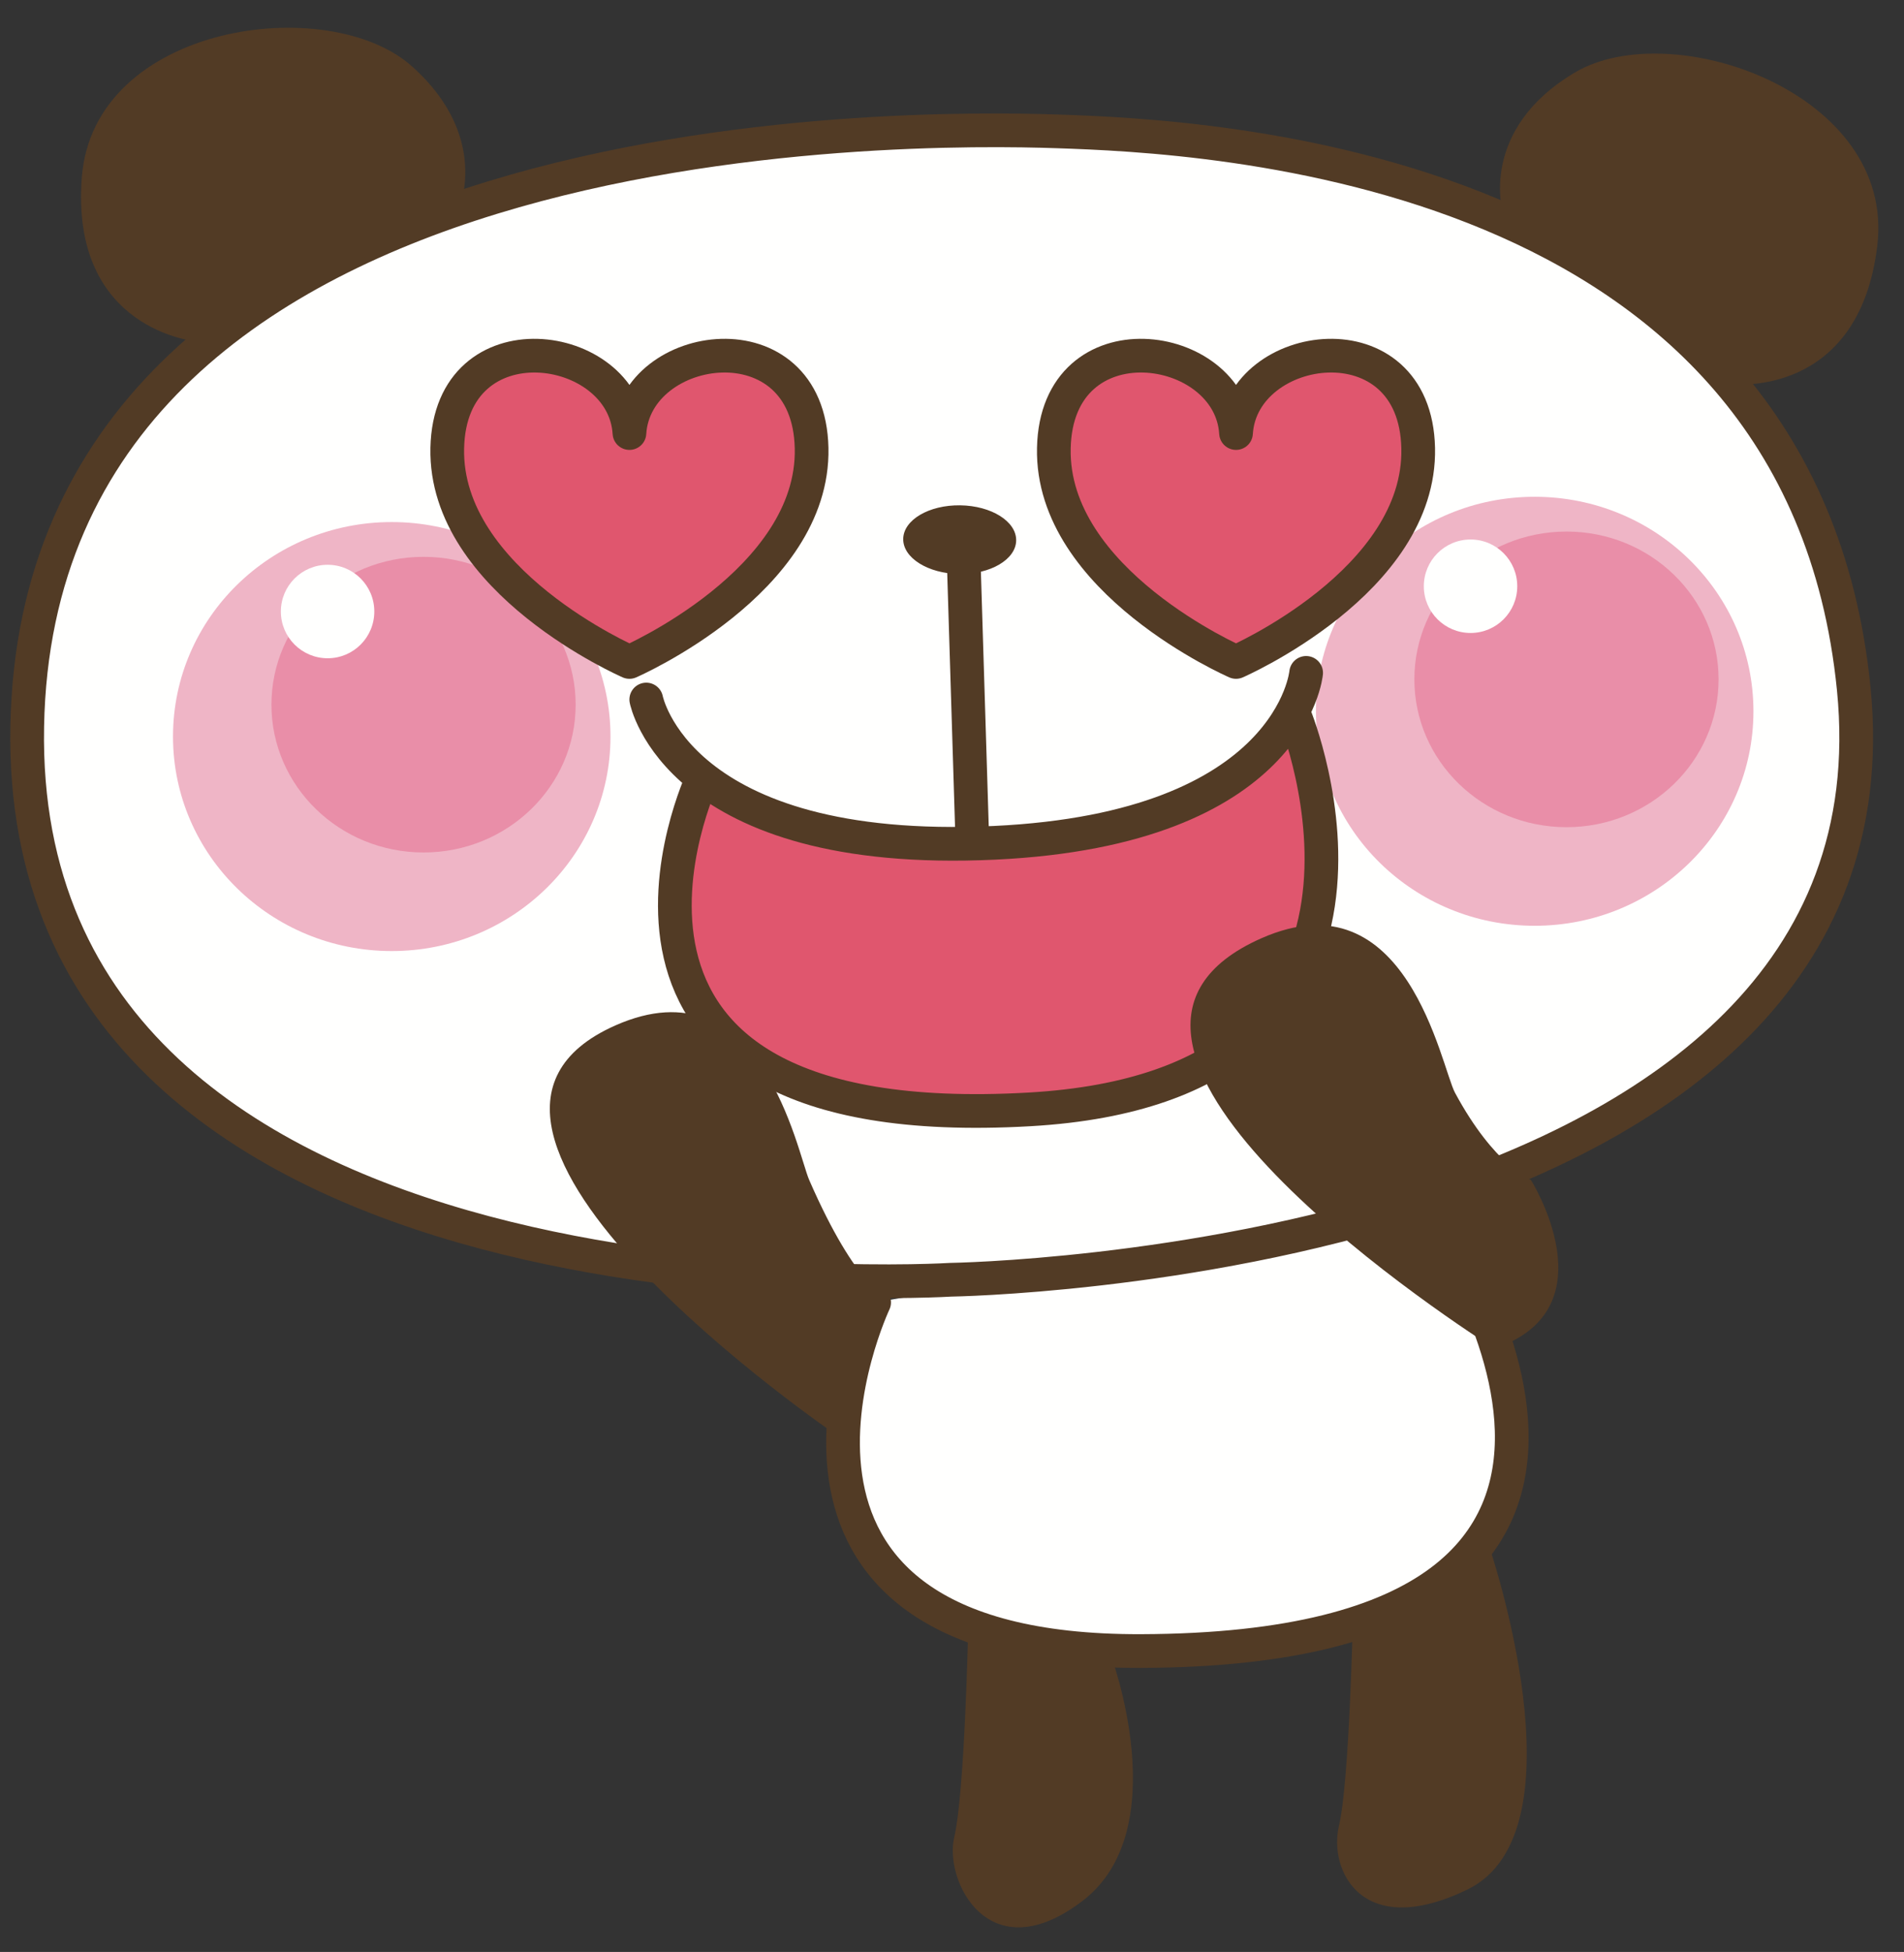
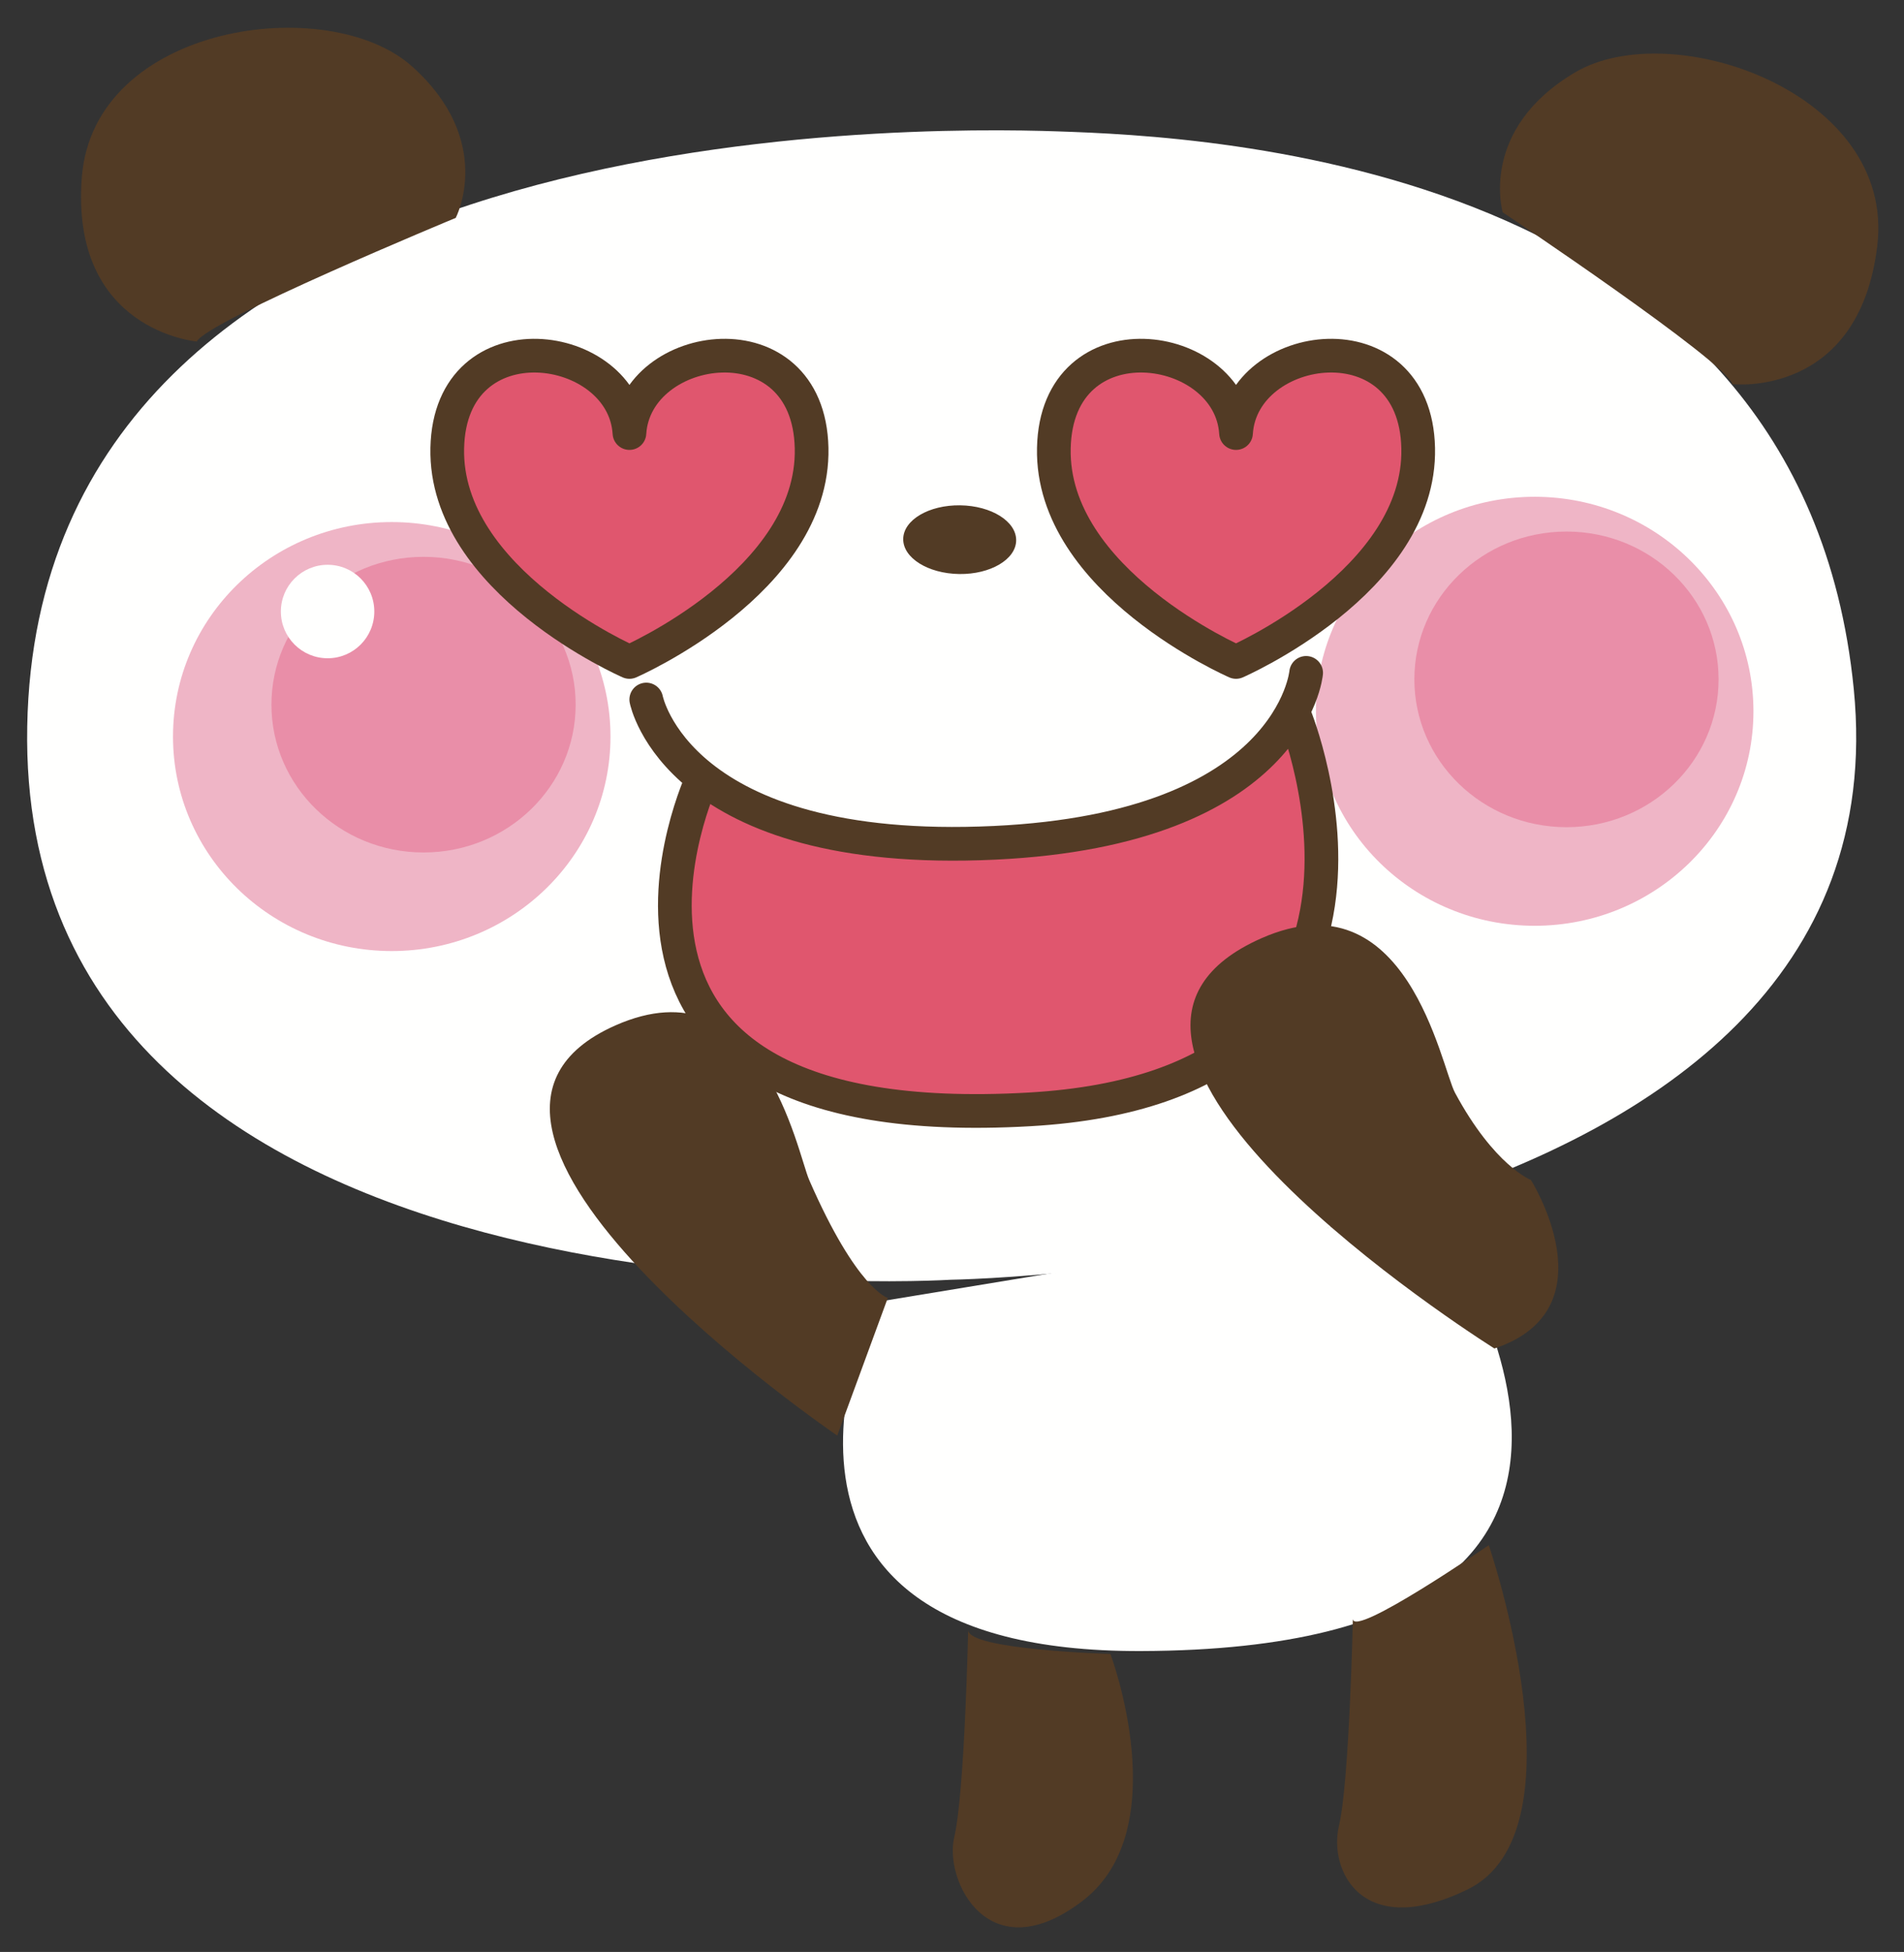
<svg xmlns="http://www.w3.org/2000/svg" version="1.1" x="0" y="0" width="565" height="579" viewBox="0, 0, 565, 579">
  <rect x="0" y="0" width="565" height="579" fill="#333333" stroke="none" />
  <g id="Layer_1">
    <path d="M282.088,379.608 C282.088,379.608 4.744,396.936 8.08,215.491 C11.369,34.03 270.869,37.506 313.799,38.967 C356.768,40.413 534.549,47.749 550.088,204.335 C567.08,375.538 282.088,379.608 282.088,379.608" fill="#FFFFFE" />
    <path d="M424.283,359.163 C424.283,359.163 517.619,489.163 338.595,489.741 C210.299,490.155 259.392,386.327 259.392,386.327" fill="#FFFFFE" />
    <path d="M181.158,218.483 C181.158,253.616 152.08,282.108 116.236,282.108 C80.369,282.108 51.338,253.616 51.338,218.483 C51.338,183.327 80.369,154.858 116.236,154.858 C152.08,154.858 181.158,183.327 181.158,218.483" fill="#EFB5C6" />
    <path d="M170.822,209.015 C170.822,233.234 150.611,252.866 125.689,252.866 C100.759,252.866 80.549,233.234 80.549,209.015 C80.549,184.804 100.759,165.171 125.689,165.171 C150.611,165.171 170.822,184.804 170.822,209.015" fill="#E98EA8" />
    <path d="M111.072,181.397 C111.072,189.053 104.885,195.257 97.228,195.257 C89.564,195.257 83.345,189.053 83.345,181.397 C83.345,173.733 89.564,167.53 97.228,167.53 C104.885,167.53 111.072,173.733 111.072,181.397" fill="#FFFFFE" />
    <path d="M520.322,210.983 C520.322,246.116 491.236,274.608 455.4,274.608 C419.533,274.608 390.502,246.116 390.502,210.983 C390.502,175.827 419.533,147.358 455.4,147.358 C491.236,147.358 520.322,175.827 520.322,210.983" fill="#EFB5C6" />
    <path d="M509.978,201.515 C509.978,225.734 489.775,245.366 464.853,245.366 C439.923,245.366 419.705,225.734 419.705,201.515 C419.705,177.304 439.923,157.671 464.853,157.671 C489.775,157.671 509.978,177.304 509.978,201.515" fill="#E98EA8" />
-     <path d="M450.236,173.897 C450.236,181.553 444.041,187.757 436.384,187.757 C428.72,187.757 422.509,181.553 422.509,173.897 C422.509,166.233 428.72,160.03 436.384,160.03 C444.041,160.03 450.236,166.233 450.236,173.897" fill="#FFFFFE" />
    <path d="M206.986,231.249 C206.986,231.249 158.236,334.999 299.486,328.124 C440.736,321.249 382.611,213.124 382.611,213.124 C382.611,213.124 316.986,284.374 206.986,231.249" fill="#E0566E" />
    <path d="M186.783,196.35 C186.783,196.35 241.689,172.475 240.838,132.928 C239.986,93.389 188.486,100.85 186.783,128.452 C185.088,100.85 133.572,93.389 132.72,132.928 C131.877,172.475 186.783,196.35 186.783,196.35" fill="#E0566E" />
    <path d="M366.783,196.35 C366.783,196.35 421.689,172.475 420.838,132.928 C419.986,93.389 368.486,100.85 366.783,128.452 C365.088,100.85 313.572,93.389 312.72,132.928 C311.877,172.475 366.783,196.35 366.783,196.35" fill="#E0566E" />
-     <path d="M285.955,165.827 L288.447,246.663 M424.283,359.163 C424.283,359.163 517.619,489.163 338.596,489.741 C210.299,490.155 259.392,386.327 259.392,386.327 M282.088,379.608 C282.088,379.608 4.744,396.936 8.08,215.491 C11.369,34.03 270.869,37.507 313.799,38.968 C356.768,40.413 534.549,47.749 550.088,204.335 C567.08,375.538 282.088,379.608 282.088,379.608 z" fill-opacity="0" stroke="#523B25" stroke-width="10" stroke-linecap="round" stroke-linejoin="round" />
    <path d="M58.408,101.296 C58.408,101.296 20.783,98.163 24.275,52.616 C27.791,7.062 97.478,-2.524 122.306,19.726 C147.096,41.991 135.236,64.632 135.236,64.632 C135.236,64.632 61.408,95.202 58.408,101.296" fill="#523B25" />
    <path d="M514.08,113.952 C514.08,113.952 551.611,118.241 557.072,72.889 C562.541,27.53 496.064,4.499 467.385,21.483 C438.689,38.452 445.924,62.983 445.924,62.983 C445.924,62.983 512.346,107.405 514.08,113.952" fill="#523B25" />
    <path d="M301.541,160.311 C301.471,165.936 293.893,170.397 284.658,170.272 C275.369,170.139 267.947,165.483 268.025,159.858 C268.103,154.217 275.666,149.764 284.932,149.889 C294.182,150.014 301.619,154.67 301.541,160.311" fill="#523B25" />
    <path d="M208.447,230.827 C208.447,230.827 158.447,337.499 305.533,329.069 C428.861,321.999 384.275,212.499 384.275,212.499 M191.775,207.499 C191.775,207.499 200.814,254.452 295.119,249.999 C383.447,245.827 387.588,199.593 387.588,199.593" fill-opacity="0" stroke="#523B25" stroke-width="10" stroke-linecap="round" stroke-linejoin="round" />
    <path d="M287.299,483.499 C287.299,483.499 286.26,531.937 283.166,544.929 C280.08,557.921 293.471,585.093 321.268,563.827 C349.072,542.562 329.502,490.593 329.502,490.593 C329.502,490.593 287.299,489.413 287.299,483.499" fill="#523B25" />
    <path d="M401.455,480.171 C401.455,480.171 400.424,528.609 397.322,541.593 C394.236,554.585 403.916,575.726 435.432,560.491 C470.947,543.327 441.783,458.327 441.783,458.327 C441.783,458.327 401.455,486.077 401.455,480.171" fill="#523B25" />
    <path d="M248.447,425.827 C248.447,425.827 114.127,334.468 182.619,304.163 C225.947,284.991 236.58,341.874 240.119,349.999 C254.283,382.499 263.447,384.999 263.447,384.999 z" fill="#523B25" />
    <path d="M443.447,399.999 C425.119,388.327 305.791,308.632 374.275,278.327 C417.611,259.163 427.58,316.366 431.775,324.163 C443.447,345.827 454.283,349.999 454.283,349.999 C454.283,349.999 478.447,388.327 443.447,399.999" fill="#523B25" />
    <path d="M366.783,196.35 C366.783,196.35 421.689,172.475 420.838,132.928 C419.986,93.389 368.486,100.85 366.783,128.452 C365.088,100.85 313.572,93.389 312.72,132.928 C311.877,172.475 366.783,196.35 366.783,196.35 z M186.783,196.35 C186.783,196.35 241.689,172.475 240.838,132.928 C239.986,93.389 188.486,100.85 186.783,128.452 C185.088,100.85 133.572,93.389 132.72,132.928 C131.877,172.475 186.783,196.35 186.783,196.35 z" fill-opacity="0" stroke="#523B25" stroke-width="10" stroke-linecap="round" stroke-linejoin="round" />
  </g>
</svg>